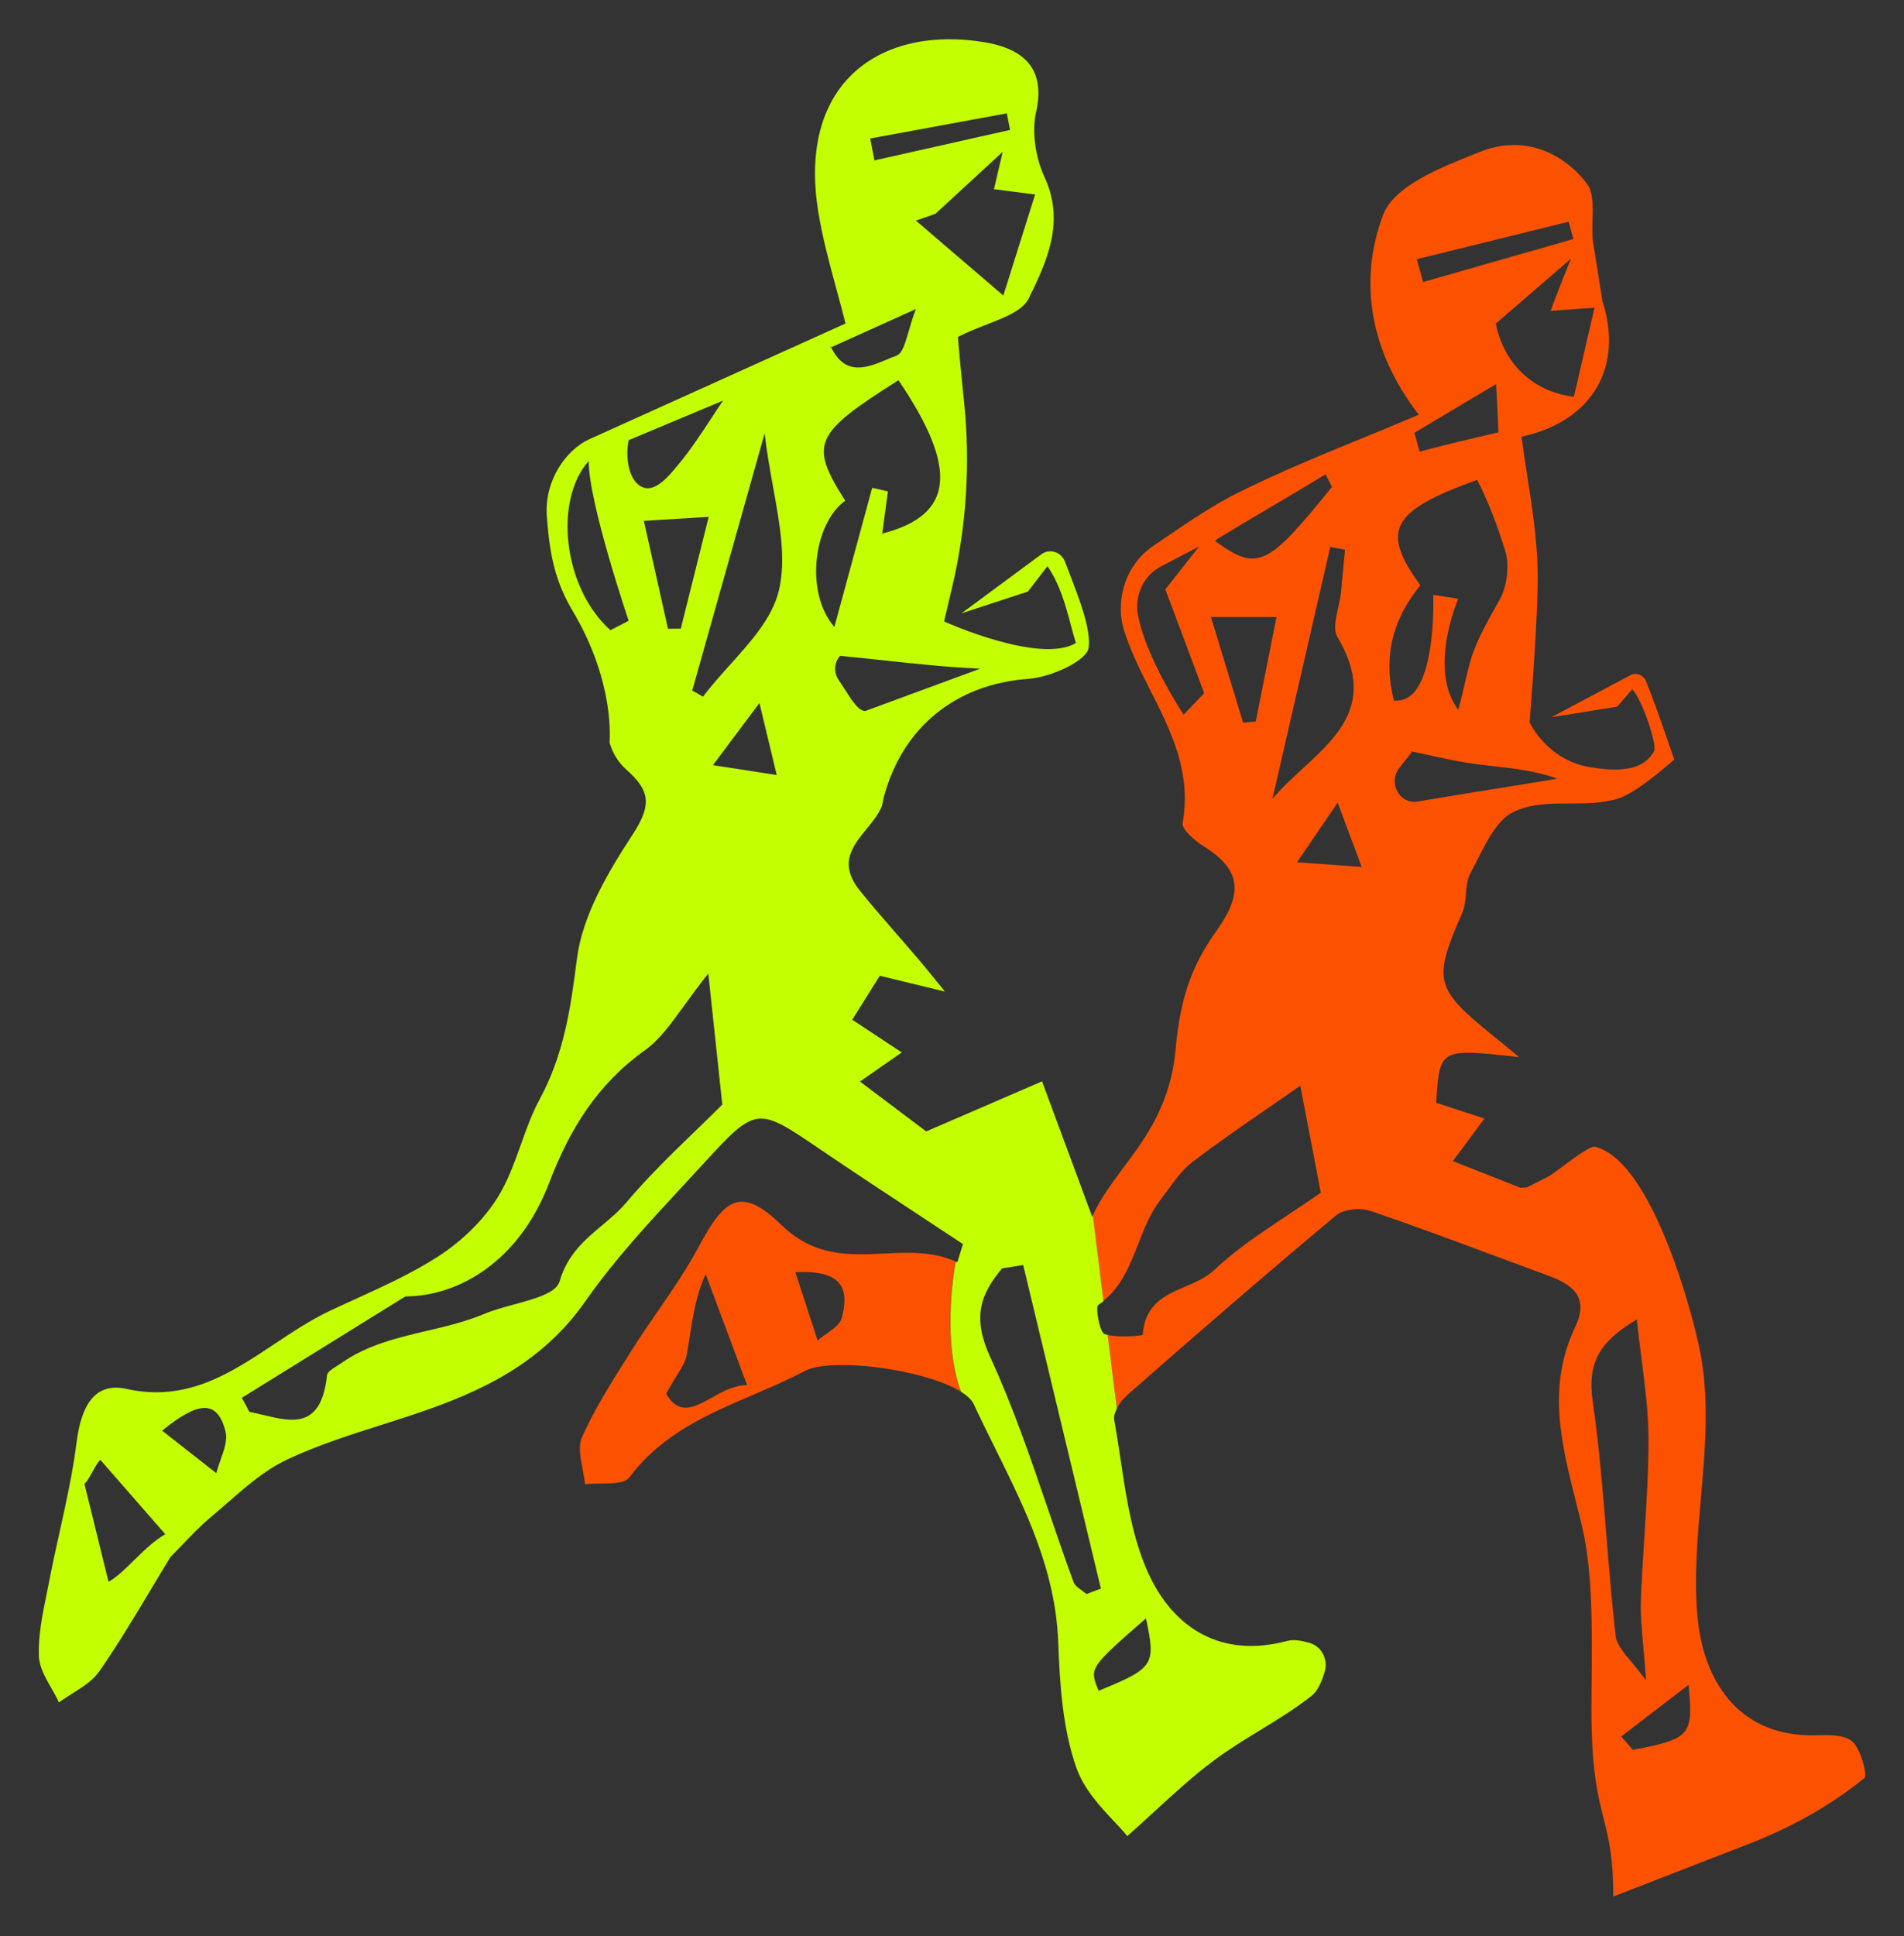
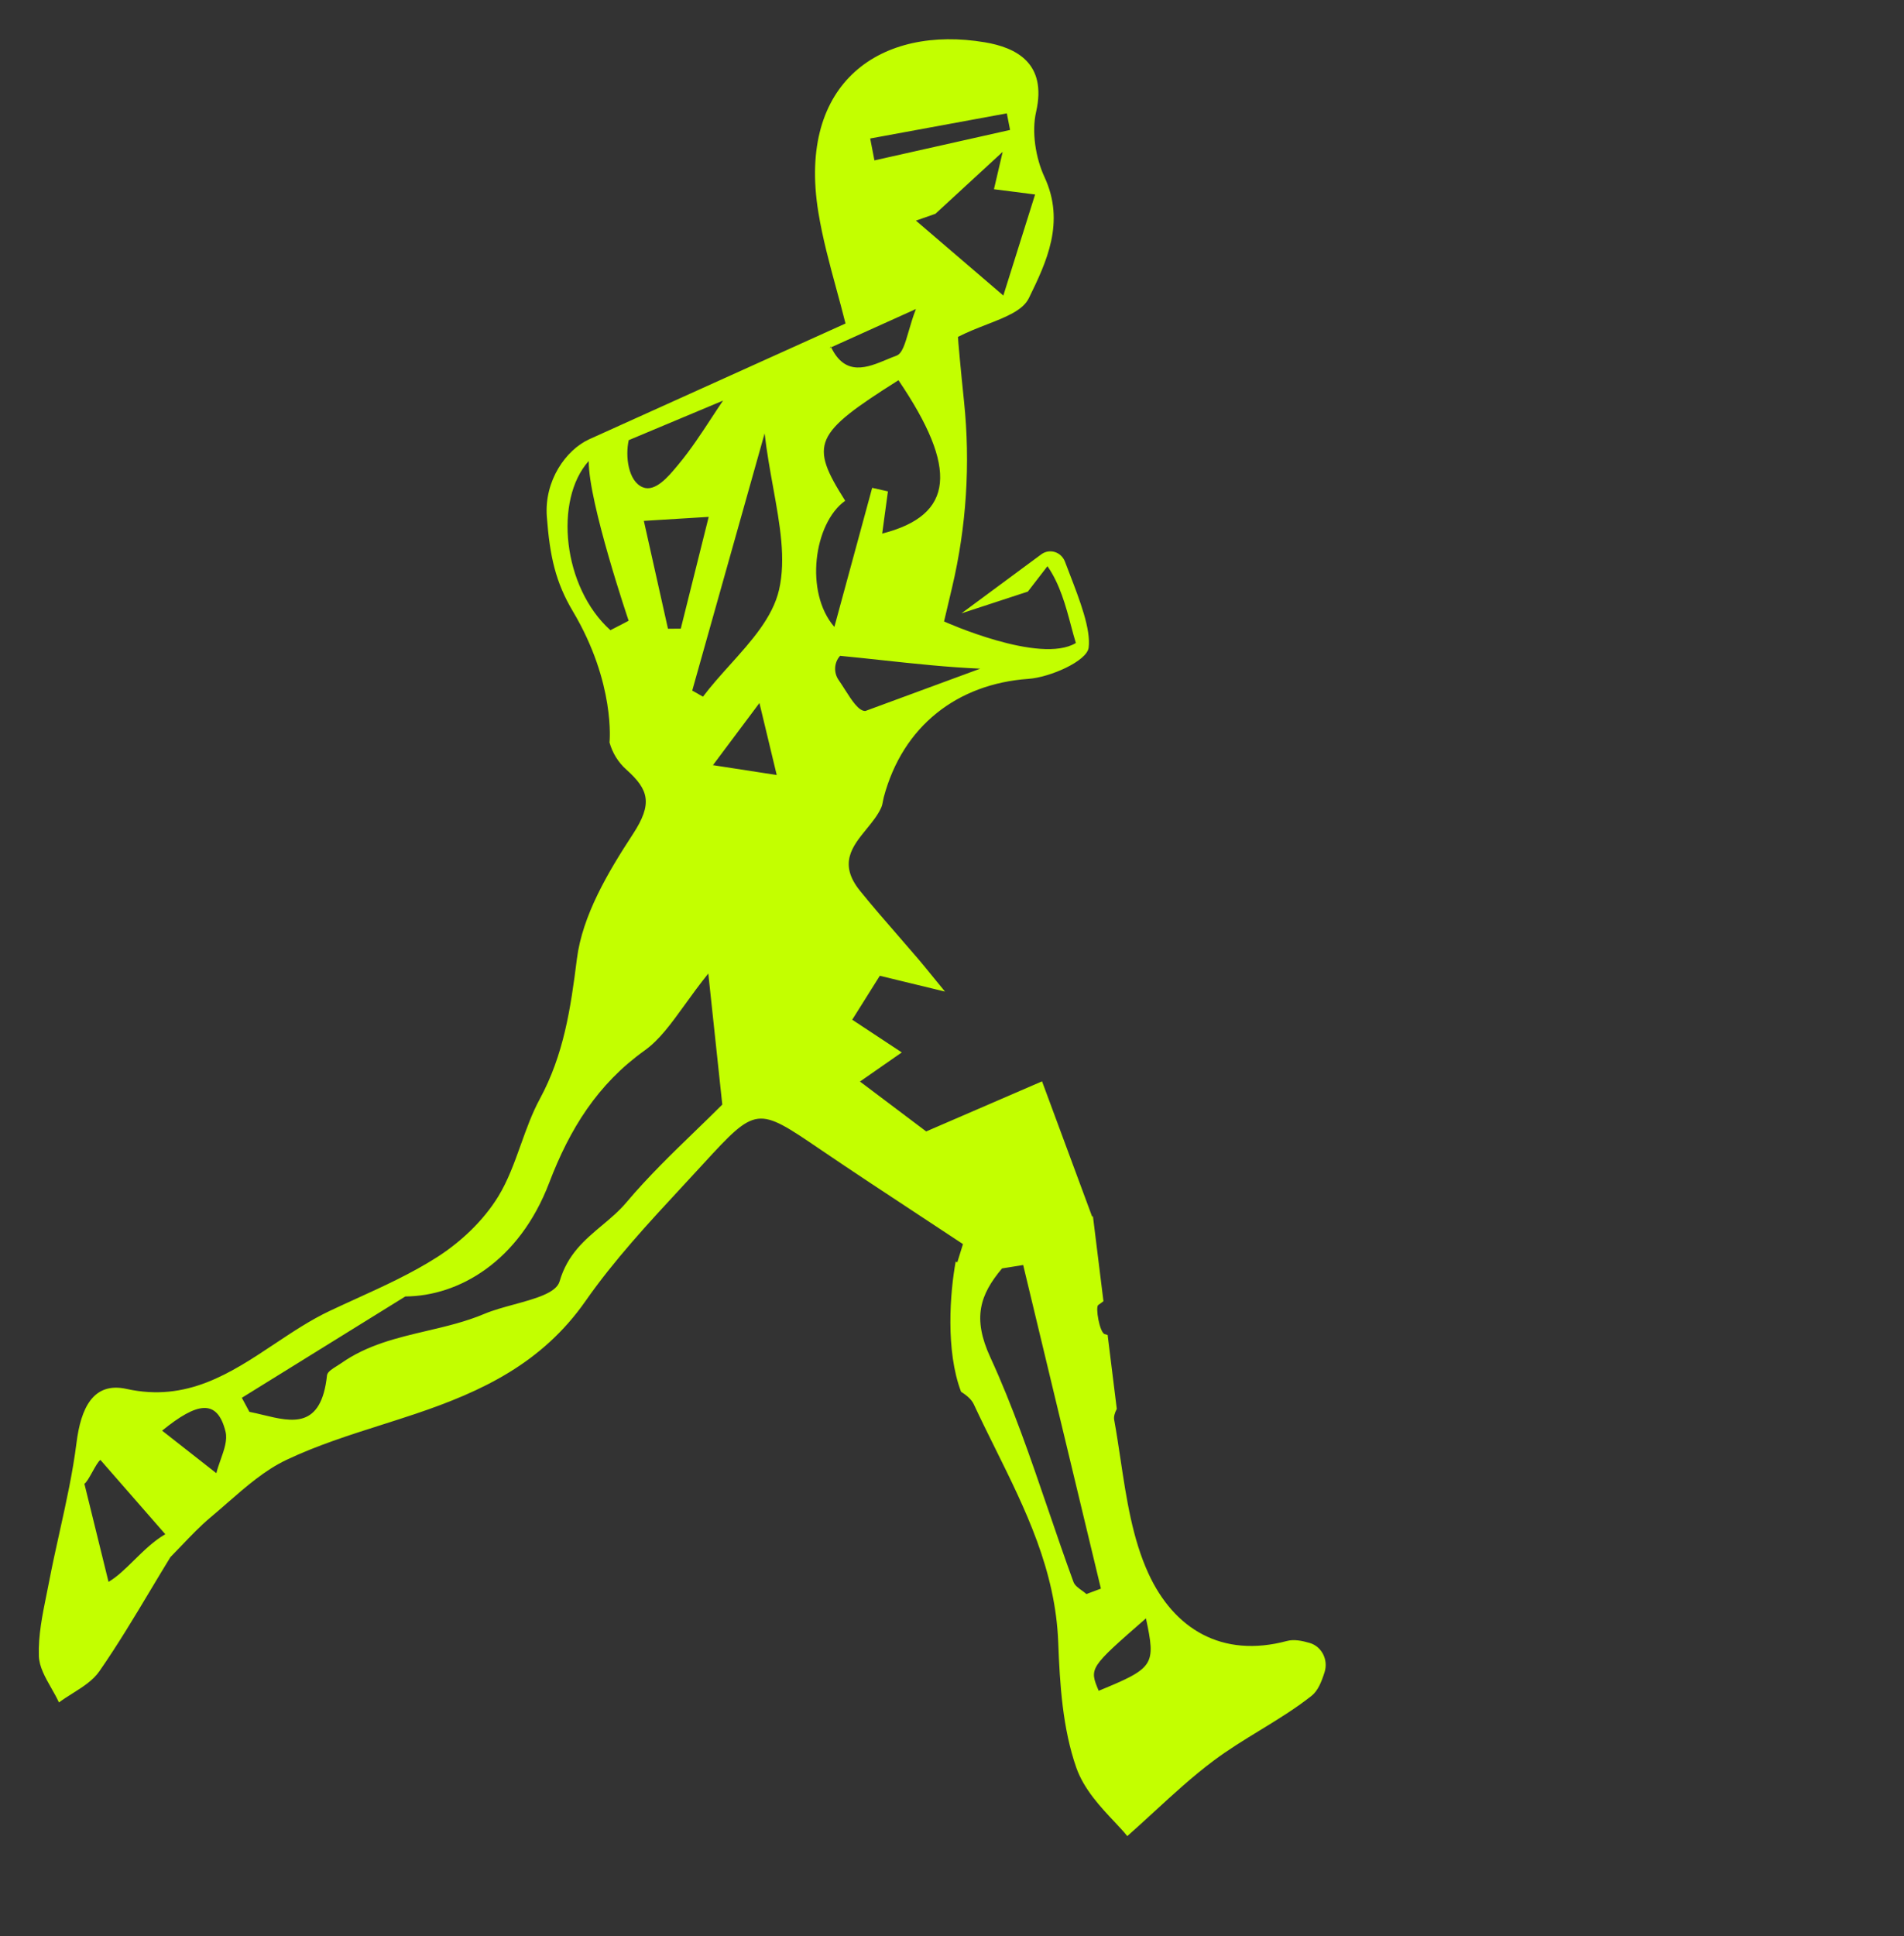
<svg xmlns="http://www.w3.org/2000/svg" width="2062" height="2096" viewBox="0 0 2062 2096" fill="none">
  <rect x="0" y="0" width="2062" height="2096" fill="#333333" stroke="none" />
-   <path fill-rule="evenodd" clip-rule="evenodd" d="M1040.57 1506.54C1001.98 1482.47 900.437 1468.76 871.143 1484.33C852.912 1494.02 833.869 1502.18 814.821 1510.33C765.946 1531.27 717.038 1552.21 681.732 1599.17C676.725 1605.83 663.745 1605.92 650.766 1606.01C644.764 1606.05 638.762 1606.09 633.549 1606.78C633.072 1601.44 631.986 1595.81 630.9 1590.17C628.514 1577.79 626.127 1565.4 630.205 1556.13C643.159 1526.68 660.491 1499.21 677.713 1471.93C679.886 1468.48 682.057 1465.04 684.217 1461.6C693.253 1447.21 702.907 1433.19 712.555 1419.19C728.39 1396.2 744.211 1373.23 757.273 1348.63C785.264 1295.92 803.598 1284.66 846.25 1326.12C881.774 1360.66 919.867 1358.83 957.55 1357.02C983.807 1355.77 1009.86 1354.52 1034.72 1365.58C1028.64 1398.7 1023.57 1461.88 1040.57 1506.54ZM1209.2 1525.05C1212.22 1519.28 1217.03 1513.46 1221.3 1509.72C1295.87 1444.38 1370.68 1379.32 1446.74 1315.91C1455.43 1308.66 1473.58 1307.24 1484.86 1311.08C1529.57 1326.32 1573.88 1342.8 1618.2 1359.28C1637.17 1366.34 1656.14 1373.39 1675.14 1380.35C1701.19 1389.89 1722.11 1402.47 1705.88 1436.64C1675.27 1501.09 1690.8 1562.63 1706.67 1625.5C1708.95 1634.53 1711.23 1643.58 1713.39 1652.68C1724.84 1700.98 1724.23 1763.78 1723.7 1818.07C1723.59 1829.05 1723.49 1839.67 1723.49 1849.76C1723.49 1916.23 1730.31 1943.3 1736.63 1968.39C1742.09 1990.06 1747.18 2010.25 1747.18 2053.07L1894.82 1995.76C1935.32 1980.06 1974 1959.35 2008.96 1932.8C2012.35 1930.23 2015.71 1927.61 2019.03 1924.94C2022.78 1921.93 2014.73 1891.33 2005.04 1884.39C1996.1 1878 1982.47 1878.25 1969.38 1878.49C1965.7 1878.56 1962.06 1878.63 1958.57 1878.55C1881.29 1876.72 1844.31 1818.43 1838.25 1749.25C1834.59 1707.47 1838.3 1664.91 1842 1622.38C1846.92 1566.02 1851.83 1509.72 1839.58 1455.35C1826.2 1395.91 1783.96 1255.01 1727.1 1241.33C1722.51 1240.22 1703.21 1254.6 1690.01 1264.43C1684.35 1268.65 1679.81 1272.04 1678.04 1273C1675.1 1274.59 1672.15 1276.11 1669.25 1277.56C1667.03 1278.68 1664.84 1279.75 1662.69 1280.81C1659.5 1282.38 1656.4 1283.91 1653.46 1285.42L1646.55 1285.79C1644.73 1285.07 1642.9 1284.35 1641.08 1283.63C1625.93 1277.66 1610.67 1271.64 1593.9 1265.03L1587.77 1262.61C1584.41 1261.29 1581 1259.95 1577.51 1258.57L1573.44 1256.96C1577.01 1252.14 1580.35 1247.64 1583.59 1243.26C1583.99 1242.73 1584.39 1242.19 1584.79 1241.66C1585.76 1240.34 1586.73 1239.03 1587.7 1237.73C1587.84 1237.54 1587.97 1237.35 1588.11 1237.17C1588.37 1236.82 1588.62 1236.48 1588.87 1236.14L1594.61 1228.4C1598.69 1222.9 1602.92 1217.2 1607.6 1210.88C1604.07 1209.72 1600.7 1208.62 1597.44 1207.56C1586.16 1203.87 1576.36 1200.68 1567.09 1197.65C1565.1 1197 1563.12 1196.35 1561.17 1195.72C1560.35 1195.45 1559.53 1195.18 1558.71 1194.91C1557.58 1194.54 1556.46 1194.18 1555.34 1193.81C1558.01 1151.32 1558.77 1139.37 1591.01 1139.63C1603.6 1139.73 1621 1141.7 1645.2 1144.44L1645.32 1144.45C1642.28 1141.96 1639.24 1139.46 1636.2 1136.96C1629.59 1131.53 1622.99 1126.1 1616.34 1120.72C1553.57 1070.02 1551.73 1060.79 1583.6 988.257C1586.3 982.109 1586.92 974.873 1587.53 967.681C1588.2 959.803 1588.87 951.976 1592.27 945.683C1594.76 941.076 1597.22 936.183 1599.73 931.208C1610.41 910.021 1621.83 887.353 1638.86 879.058C1657.72 869.869 1678.72 869.836 1699.96 869.802C1718.11 869.773 1736.43 869.744 1753.74 864.009C1774.58 857.101 1813.15 822.169 1813.15 822.169C1813.15 822.169 1794.85 767.745 1782.67 737.582C1779.85 730.611 1771.99 727.587 1765.55 731.016L1680.11 776.463L1751.43 764.93L1767.67 746.195C1778.19 756.704 1795.15 806.774 1791.29 813.397C1782 829.359 1764 837.578 1721.75 830.48C1674.71 822.577 1656.48 781.743 1656.48 781.743C1656.48 781.743 1666.38 663.237 1665.22 616.028C1664.39 582.601 1659.24 549.292 1654.11 516.114C1651.87 501.625 1649.63 487.162 1647.76 472.724C1724.78 456.225 1758.46 396.779 1735.44 326.134L1725.23 262.209C1724.24 254.622 1724.46 246.199 1724.68 237.865C1725.08 222.726 1725.48 207.882 1718.59 198.886C1690 161.536 1646.32 147.097 1603.82 164.032C1601.92 164.789 1599.98 165.556 1598.02 166.335C1559.55 181.594 1509.79 201.327 1497.94 232.503C1471.21 302.827 1482.82 379.669 1536.55 448.936C1516.26 457.554 1496.21 465.784 1476.41 473.913C1430.68 492.689 1386.25 510.926 1343.18 532.164C1314.46 546.328 1287.61 564.646 1260.75 582.964C1256.75 585.696 1252.74 588.428 1248.73 591.146C1233.02 601.792 1221.62 618.129 1216.62 637.003C1212.64 652.006 1212.73 667.956 1217.39 682.739C1224.47 705.14 1235.2 726.375 1245.96 747.652C1268.21 791.683 1290.56 835.894 1280.77 890.986C1279.54 897.908 1294.51 910.534 1304.19 916.588C1345.46 942.393 1345.41 968.35 1317.44 1007.64C1292.16 1043.15 1278.32 1077.69 1273.28 1134.76C1267.94 1195.28 1241.43 1230.84 1216.74 1263.96C1204.09 1280.94 1191.91 1297.27 1183.31 1315.99L1194.76 1408.45C1214.8 1392.33 1223.82 1369.29 1232.8 1346.34C1239.38 1329.53 1245.94 1312.77 1256.8 1298.82C1259.56 1295.28 1262.24 1291.6 1264.94 1287.92C1272.99 1276.9 1281.1 1265.79 1291.39 1257.92C1316.99 1238.33 1343.51 1220.06 1371.93 1200.48C1383.66 1192.39 1395.73 1184.07 1408.18 1175.35C1412.41 1197.39 1417.4 1223.4 1422.57 1250.35L1430.39 1291.13C1418.67 1299.43 1406.68 1307.38 1394.69 1315.33C1366.73 1333.86 1338.84 1352.35 1314.65 1375.15C1306.25 1383.08 1295.11 1387.86 1283.91 1392.66C1262.02 1402.05 1239.92 1411.54 1237.61 1444.78C1237.53 1446.03 1213.31 1448.32 1199.29 1445.03L1209.2 1525.05ZM1755.78 1879.84L1768.41 1894.34C1830.92 1882.2 1833.91 1878.95 1828.68 1823.89C1810.62 1837.74 1793.71 1850.73 1777.14 1863.44L1755.78 1879.84ZM1772.67 1428.33C1733.13 1451.93 1718.62 1474.09 1724.9 1517.32C1731.92 1565.69 1735.87 1614.53 1739.81 1663.39C1742.7 1699.19 1745.59 1734.99 1749.7 1770.62C1750.79 1780.13 1758.13 1788.85 1767.27 1799.71C1772.1 1805.46 1777.43 1811.8 1782.62 1819.18C1781.54 1803.75 1780.42 1791.11 1779.46 1780.27C1777.73 1760.81 1776.52 1747.15 1777.01 1733.55C1777.84 1710.37 1779.32 1687.2 1780.8 1664.03C1783.06 1628.68 1785.32 1593.34 1785.28 1557.99C1785.25 1529.86 1781.67 1501.74 1777.84 1471.7C1776.06 1457.72 1774.23 1443.33 1772.67 1428.33ZM1522.15 822.802C1519.87 825.62 1517.5 828.539 1514.98 831.919C1503.03 847.945 1516.08 871.002 1535.25 867.724C1565.92 862.476 1593.39 858.083 1619.35 853.932C1642.54 850.222 1664.53 846.706 1686.51 842.945C1664.35 834.749 1640.67 832.055 1617.29 829.396C1610.91 828.67 1604.55 827.947 1598.26 827.115C1581.19 824.86 1564.86 821.281 1548.53 817.701C1541.3 816.117 1534.08 814.534 1526.79 813.065C1526.79 813.065 1528.77 813.961 1529.01 814.061C1526.76 817.129 1524.5 819.913 1522.15 822.802ZM1419.98 910.977C1415.01 918.266 1410.06 925.523 1404.67 933.419C1427.83 935.097 1444.55 936.307 1474.68 938.492C1464.37 910.882 1458.18 894.313 1448.68 868.908C1437.42 885.418 1428.67 898.247 1419.98 910.977ZM1382.43 667.946H1311.42L1319.42 694.2C1329.05 725.789 1337.69 754.171 1346.34 782.552C1348.74 782.257 1351.13 781.963 1353.52 781.669C1355.68 781.403 1357.84 781.138 1359.99 780.872C1365.1 755.191 1370.2 729.509 1375.65 702.039L1382.43 667.946ZM1376.9 548.513C1357.47 559.968 1338.05 571.423 1318.16 583.659C1318.16 583.659 1315.71 585.373 1315.84 585.605C1361.86 618.879 1372.28 614.045 1442.49 527.111C1440.17 522.55 1437.85 517.991 1435.53 513.432C1415.67 525.644 1396.28 537.079 1376.9 548.513ZM1410.89 831.931C1450.48 795.489 1489.79 759.3 1448.36 689.442C1443.9 681.92 1446.58 669.776 1449.27 657.6C1450.54 651.852 1451.82 646.097 1452.34 640.818C1453.39 630.25 1454.36 619.674 1455.34 609.097C1455.77 604.445 1456.2 599.792 1456.63 595.141L1452.17 594.259C1448.35 593.504 1444.52 592.749 1440.7 591.992C1420.99 677.753 1400.12 768.594 1377.96 864.986C1387.6 853.372 1399.26 842.64 1410.89 831.931ZM1630.16 596.458C1621.61 569.169 1612.55 544.571 1599.77 519.474C1505.59 553.355 1495.33 574.434 1538.2 633.656C1507.65 670.945 1497.74 711.677 1509.55 758.261C1509.48 758.254 1509.41 758.249 1509.33 758.243C1509.14 758.227 1508.94 758.212 1508.74 758.186H1508.74L1509.81 759.319C1509.76 759.126 1509.72 758.934 1509.67 758.741L1509.74 758.781C1509.79 758.815 1509.85 758.849 1509.9 758.882C1509.87 758.746 1509.84 758.61 1509.81 758.475C1509.79 758.417 1509.78 758.358 1509.76 758.3C1556.85 763.552 1552.19 643.984 1552.19 643.984L1579.22 648.185C1579.22 648.185 1545.92 724.431 1579.32 768.493C1582.64 755.87 1584.92 746.072 1586.85 737.789C1593.66 708.58 1596.07 698.214 1624 649.318C1632.12 635.086 1635.02 611.987 1630.16 596.458ZM1622.83 468.006C1622.83 468.006 1621.56 436.646 1620.16 415.85C1596.02 430.23 1576.02 442.15 1557.33 453.287L1531.72 468.549C1532.86 472.579 1533.99 476.608 1535.13 480.637C1535.91 483.407 1536.69 486.177 1537.47 488.947C1566.14 480.995 1622.83 468.006 1622.83 468.006ZM1576.11 270.317L1534.4 280.615L1541.18 305.336C1573.52 296.082 1605.86 286.829 1638.2 277.577C1660.13 271.303 1682.06 265.03 1703.98 258.756C1702.51 253.399 1701.03 248.041 1699.55 242.682L1698.81 240.02C1657.91 250.119 1617.01 260.218 1576.11 270.317ZM1704.53 429.497L1726.81 333.107C1712.7 334.141 1698.59 335.156 1679.36 336.538C1685.04 320.074 1701.33 280.036 1701.33 280.036L1619.92 350.328C1627.03 387.26 1654.32 423.336 1704.53 429.497ZM895.117 1443.83C902.543 1438.58 909.969 1433.34 911.67 1426.53C918.209 1400.35 917.728 1373.99 861.339 1377.35C867.728 1396.87 873.278 1413.81 878.571 1429.98L885.504 1451.15C888.347 1448.61 891.732 1446.22 895.117 1443.83ZM732.497 1489.98C729.27 1495.2 725.516 1501.28 721.425 1508.77C735.318 1532.82 751.839 1523.61 770.791 1513.05C782.623 1506.46 795.402 1499.34 809.08 1499.45C792.857 1456 779.14 1419.27 765.499 1382.75L764.221 1379.32C754.267 1400.38 750.604 1423.68 746.908 1447.19C745.883 1453.71 744.856 1460.25 743.691 1466.75C742.404 1473.94 738.304 1480.58 732.497 1489.98ZM1232.4 665.859C1241.03 712.521 1281.86 773.668 1281.86 773.668L1304.14 750.408C1304.14 750.408 1276.16 675.704 1262.04 637.995C1267.21 631.381 1272.88 624.21 1278.81 616.723C1285.22 608.634 1291.91 600.177 1298.57 591.656L1257.05 613.329C1238.46 623.029 1228.46 644.515 1232.4 665.859Z" fill="#FC5200" />
  <path fill-rule="evenodd" clip-rule="evenodd" d="M1183.57 1316.14C1183.36 1316.6 1183.15 1317.07 1182.94 1317.53C1164.74 1268.41 1145.26 1215.82 1128.52 1170.62C1084.66 1189.57 1050.92 1204.15 1020.05 1217.49L1019.88 1217.56L1014.02 1220.09C1010.34 1221.68 1006.69 1223.26 1003.06 1224.83C998.083 1221.08 993.145 1217.36 988.207 1213.65L931.331 1170.83L959.034 1151.54C961.284 1149.98 963.54 1148.4 965.842 1146.8C969.281 1144.41 972.823 1141.94 976.608 1139.31C969.451 1134.58 962.942 1130.29 956.714 1126.18L949.016 1121.1L948.955 1121.06C948.166 1120.54 947.38 1120.02 946.594 1119.5C945.909 1119.05 945.224 1118.6 944.539 1118.15L935.808 1112.38C935.094 1111.91 934.377 1111.44 933.659 1110.97C933.266 1110.71 932.874 1110.45 932.48 1110.19L922.948 1103.9L925.52 1099.8C927.334 1096.91 929.089 1094.12 930.794 1091.4C932.819 1088.17 934.772 1085.06 936.666 1082.05L938.946 1078.42C938.983 1078.36 939.02 1078.3 939.056 1078.24L939.121 1078.14L941.797 1073.87C942.086 1073.41 942.374 1072.96 942.662 1072.5C943.228 1071.6 943.791 1070.7 944.348 1069.81L946.692 1066.08L947.541 1064.73C948.12 1063.8 948.695 1062.89 949.267 1061.98L952.816 1056.33C959.756 1058.01 966.337 1059.6 973.156 1061.26C985.004 1064.13 997.57 1067.17 1013.99 1071.15L1015.24 1071.45C1017.86 1072.09 1020.58 1072.75 1023.42 1073.44C1017.47 1066.19 1012.85 1060.51 1009.04 1055.85C1002.57 1047.9 998.471 1042.87 994.266 1037.95C987.145 1029.61 979.947 1021.33 972.749 1013.06C958.788 997.01 944.828 980.964 931.433 964.416C907.7 935.095 923.056 916.295 938.416 897.488C944.624 889.888 950.833 882.286 954.462 873.989C955.366 871.919 955.784 869.623 956.202 867.319C956.451 865.948 956.701 864.574 957.054 863.245C977.663 785.632 1037.09 740.296 1113.7 734.905C1137.3 733.247 1177.16 715.648 1178.99 701.123C1181.5 681.205 1169.32 649.593 1158.56 621.681C1156.78 617.063 1155.04 612.546 1153.41 608.2C1149.36 597.393 1136.69 593.442 1127.63 600.138L1041.25 663.984L1113.16 640.428L1134.37 612.944C1147.92 632.364 1154.32 656.393 1159.91 677.42C1161.67 684.013 1163.34 690.311 1165.14 696.08C1126.23 719.646 1022.39 672.757 1022.39 672.757L1031.11 635.845C1046.65 570.088 1051.04 501.979 1044.03 434.639C1040.37 399.572 1037.47 367.562 1037.47 364.695C1047.77 359.413 1058.54 355.216 1068.71 351.256C1089.48 343.165 1107.74 336.056 1114.28 322.672C1133.22 283.957 1153.96 240.63 1131.14 191.613C1121.6 171.095 1117.1 142.871 1122.08 121.1C1134.21 68.091 1100.16 51.428 1066.54 45.79C955.23 27.118 863.037 87.842 886.266 229.86C890.864 257.981 898.367 285.582 905.871 313.184C909.222 325.511 912.573 337.838 915.665 350.211L638.071 475.541C612.96 487.062 589.298 520.202 592.21 559.29C595.45 602.764 601.842 630.547 620.407 661.765C666.837 739.836 660.093 803.769 660.093 803.769C663.278 815.167 669.583 825.344 678.217 833.046C702.709 854.892 707.041 869.953 685.401 903.02C658.606 943.965 630.687 990.918 624.748 1038.21C617.981 1092.09 610.486 1141.88 584.621 1189.64C576.221 1205.15 570.148 1222.11 564.086 1239.04C557.087 1258.59 550.102 1278.1 539.566 1295.29C523.569 1321.4 499.03 1344.52 473.528 1360.82C445.772 1378.57 415.636 1392.29 385.544 1406C376.022 1410.34 366.503 1414.67 357.067 1419.13C336.378 1428.91 316.905 1441.86 297.429 1454.82C249.922 1486.42 202.394 1518.04 137.136 1503.59C100.587 1495.48 87.514 1524.92 82.843 1561.97C78.76 1594.36 71.673 1626.33 64.583 1658.31C60.654 1676.04 56.724 1693.76 53.303 1711.57C52.378 1716.39 51.395 1721.22 50.41 1726.07C45.904 1748.22 41.352 1770.61 42.077 1792.66C42.462 1804.41 49.017 1815.94 55.571 1827.46C58.511 1832.63 61.452 1837.8 63.835 1842.99C68.485 1839.53 73.521 1836.35 78.556 1833.18C89.597 1826.22 100.637 1819.26 107.618 1809.21C127.428 1780.7 145.368 1750.76 163.308 1720.82C170.343 1709.08 177.378 1697.35 184.525 1685.69C188.639 1681.53 192.686 1677.29 196.73 1673.06C206.932 1662.38 217.116 1651.71 228.306 1642.37C234.238 1637.42 240.12 1632.28 246.017 1627.13C266.363 1609.36 286.885 1591.44 310.224 1580.39C343.261 1564.74 378.267 1553.6 413.244 1542.47C425.695 1538.5 438.143 1534.54 450.497 1530.38C521.77 1506.36 587.046 1475.78 634.085 1408.48C665.14 1364.06 702.219 1324.07 739.143 1284.26C746.648 1276.17 754.146 1268.08 761.586 1259.97C819.078 1197.26 820.044 1197.91 887.617 1243.81L889.14 1244.84C924.38 1268.77 959.946 1292.17 995.513 1315.57C1011.31 1325.96 1027.11 1336.36 1042.88 1346.8C1042.09 1349.34 1041.3 1351.89 1040.5 1354.43C1039.25 1358.47 1037.99 1362.5 1036.74 1366.53C1036.15 1366.26 1035.57 1365.99 1034.98 1365.73C1028.91 1398.85 1023.84 1462.03 1040.83 1506.69C1047.55 1510.87 1052.36 1515.38 1054.55 1520.09C1061.99 1536.1 1069.84 1551.94 1077.7 1567.79C1110.39 1633.72 1143.14 1699.76 1146.04 1777.95C1147.73 1823.63 1150.87 1871.5 1165.65 1913.66C1173.87 1937.09 1192.27 1956.62 1206.81 1972.04C1212.28 1977.85 1217.2 1983.07 1220.83 1987.7C1230.49 1979.16 1239.95 1970.47 1249.35 1961.83C1270.6 1942.31 1291.6 1923.03 1314.2 1906.09C1330.2 1894.1 1347.28 1883.66 1364.35 1873.23C1383.55 1861.5 1402.75 1849.77 1420.38 1835.84C1427.31 1830.37 1431.19 1820.66 1434.51 1810.16C1438.74 1796.77 1431.37 1782.37 1418.39 1778.59C1409.73 1776.07 1401.29 1774.43 1393.74 1776.45C1323.31 1795.3 1271.2 1763.36 1243.63 1703.16C1226.41 1665.57 1219.92 1622.46 1213.48 1579.62C1211.32 1565.27 1209.17 1550.95 1206.62 1536.88C1206.02 1533.57 1207.26 1529.4 1209.46 1525.2L1199.55 1445.18C1198.38 1444.9 1197.27 1444.59 1196.26 1444.23C1190.82 1442.3 1186.09 1414.95 1189.37 1412.76C1191.34 1411.43 1193.23 1410.04 1195.02 1408.6L1183.57 1316.14ZM1241.04 1751.95C1251.91 1802.6 1249.92 1805.65 1189.86 1830.36C1179.53 1805.69 1179.53 1805.69 1241.04 1751.95ZM1135.14 1634.22C1144.09 1660.41 1153.05 1686.62 1162.56 1712.55C1163.92 1716.26 1167.72 1718.99 1171.52 1721.72C1173.29 1722.99 1175.05 1724.26 1176.57 1725.63C1181.8 1723.68 1187.03 1721.73 1192.26 1719.78C1164.2 1603 1136.15 1486.22 1108.09 1369.44C1103.96 1370.11 1099.83 1370.77 1095.7 1371.44C1092.2 1372 1088.7 1372.56 1085.2 1373.12C1061.2 1401.64 1052.94 1426.83 1072.47 1469.28C1096.94 1522.45 1116.04 1578.32 1135.14 1634.22ZM909.803 709.977L909.676 710.118C903.241 717.297 902.68 728.224 908.232 736.169C910.477 739.382 912.724 742.905 914.966 746.422C922.466 758.184 929.923 769.879 937.154 769.693L1061.58 723.859C1026.1 722.333 990.799 718.526 955.5 714.72C940.272 713.078 925.045 711.436 909.803 709.977ZM790.567 719.739C813.726 693.998 836.885 668.256 843.713 638.419C851.33 605.14 844.661 568.276 837.317 527.683C833.934 508.982 830.407 489.489 828.069 469.191C800.585 566.8 775.134 657.186 749.68 747.574C753.554 749.779 757.425 751.983 761.297 754.188C770.117 742.47 780.342 731.105 790.567 719.739ZM799.826 791.283C790.028 804.374 781.587 815.652 772.102 828.326L795.482 831.936C809.982 834.175 823.395 836.246 841.185 838.994C837.722 824.586 834.699 812.01 831.416 798.351C828.73 787.176 825.87 775.276 822.451 761.053C813.779 772.641 806.489 782.381 799.826 791.283ZM651.957 1326.56C661.208 1318.82 670.397 1311.12 678.216 1301.85C701.791 1273.88 728.103 1248.44 752.835 1224.52C762.998 1214.7 772.894 1205.13 782.224 1195.75C777.659 1153.02 773.047 1109.81 767.077 1053.89C757.392 1065.89 749.163 1077.28 741.582 1087.77C726.615 1108.49 714.173 1125.71 698.032 1137.26C647.28 1173.6 617.09 1221.88 594.786 1280.38C562.151 1365.98 496.497 1403.14 438.963 1403.48L374.938 1443.15C332.838 1469.24 297.375 1491.21 261.911 1513.18C264.64 1518.25 267.368 1523.32 270.095 1528.39C274.957 1529.34 279.914 1530.54 284.869 1531.73C316.454 1539.37 347.966 1546.98 354.15 1488.84C354.542 1485.15 359.862 1481.85 364.812 1478.77C366.393 1477.79 367.936 1476.83 369.27 1475.89C397.595 1455.92 429.838 1448.35 462.093 1440.77C483.254 1435.8 504.419 1430.83 524.487 1422.36C533.834 1418.41 545.34 1415.26 556.747 1412.14C579.789 1405.84 602.423 1399.65 606.023 1387.21C614.493 1357.94 633.351 1342.15 651.957 1326.56ZM212.879 1578.02L234.29 1594.81C235.448 1590.09 237.178 1585.2 238.909 1580.32C242.702 1569.62 246.495 1558.91 244.258 1549.84C235.384 1513.85 213.481 1517.87 175.569 1548.76C189.431 1559.64 201.506 1569.1 212.879 1578.02ZM102.918 1653.07C107.534 1671.83 112.332 1691.33 117.529 1712.44C126.821 1707.08 135.786 1698.27 145.195 1689.02C155.582 1678.82 166.509 1668.08 179.009 1660.86L108.768 1580.47C106.615 1581.66 103.349 1587.51 100.083 1593.36C96.816 1599.21 93.549 1605.06 91.395 1606.25L102.918 1653.07ZM767.504 559.55C741.665 561.139 723.616 562.25 697.273 563.87C705.4 600.184 712.386 631.409 719.176 661.756L723.394 680.612H723.429C728.042 680.601 732.654 680.59 737.268 680.582C746.711 642.782 756.154 604.983 767.504 559.55ZM783.018 433.694L680.907 476.492C676.994 493.841 680.285 521.076 696.158 527.517C709.597 532.972 723.897 515.811 733.277 504.553C733.636 504.122 733.988 503.7 734.332 503.288C747.872 487.083 759.582 469.204 770.46 452.594C774.755 446.036 778.921 439.675 783.018 433.694ZM637.578 499.089C599.83 540.912 609.343 635.844 661.047 682.217C670.625 677.461 680.802 671.958 680.802 671.958C680.802 671.958 637.292 543.838 637.578 499.089ZM637.578 499.089C637.618 499.046 637.658 499.001 637.697 498.957C637.722 498.928 637.747 498.9 637.772 498.872C637.862 498.873 637.576 498.818 637.576 498.818C637.576 498.909 637.58 498.998 637.578 499.089ZM973.015 411.609C881.07 469.716 876.329 480.437 915.336 542.094C881.339 566.236 871.073 641.311 903.605 678.677L920.744 615.656C928.859 585.815 936.708 556.955 944.557 528.095C950.158 529.365 955.759 530.636 961.36 531.907L961.618 531.965C959.619 546.635 957.62 561.309 955.397 577.633C1033.72 557.637 1037.82 507.179 973.015 411.609ZM899.973 375.634C899.922 375.532 899.872 375.429 899.822 375.324C899.819 375.325 898.449 376.737 898.449 376.737C899.012 376.484 899.576 376.229 900.138 375.975C915.507 407.93 939.573 397.892 960.477 389.173C964.03 387.691 967.491 386.247 970.803 385.054C977.042 382.807 980.09 372.33 984.091 358.577C986.224 351.245 988.628 342.981 991.931 334.536C953.851 351.726 929 362.945 905.319 373.636L900.138 375.975C900.084 375.861 900.028 375.748 899.973 375.634ZM1093.89 140.675C1092.72 134.69 1091.55 128.701 1090.38 122.715C1041.06 131.785 991.728 140.857 942.402 149.929L943.091 153.485C944.391 160.198 945.691 166.912 946.991 173.624C968.976 168.693 990.961 163.762 1012.95 158.831C1039.93 152.779 1066.91 146.727 1093.89 140.675ZM1110.58 243.666L1120.99 210.551C1103.91 208.362 1076.44 204.844 1076.44 204.844L1085.88 164.387L1013.05 231.438C1013.05 231.438 998.972 236.369 991.931 238.836C1020.74 263.514 1049.54 288.195 1086.59 319.939C1096.18 289.435 1103.6 265.857 1110.58 243.666Z" fill="#C3FF00" />
</svg>